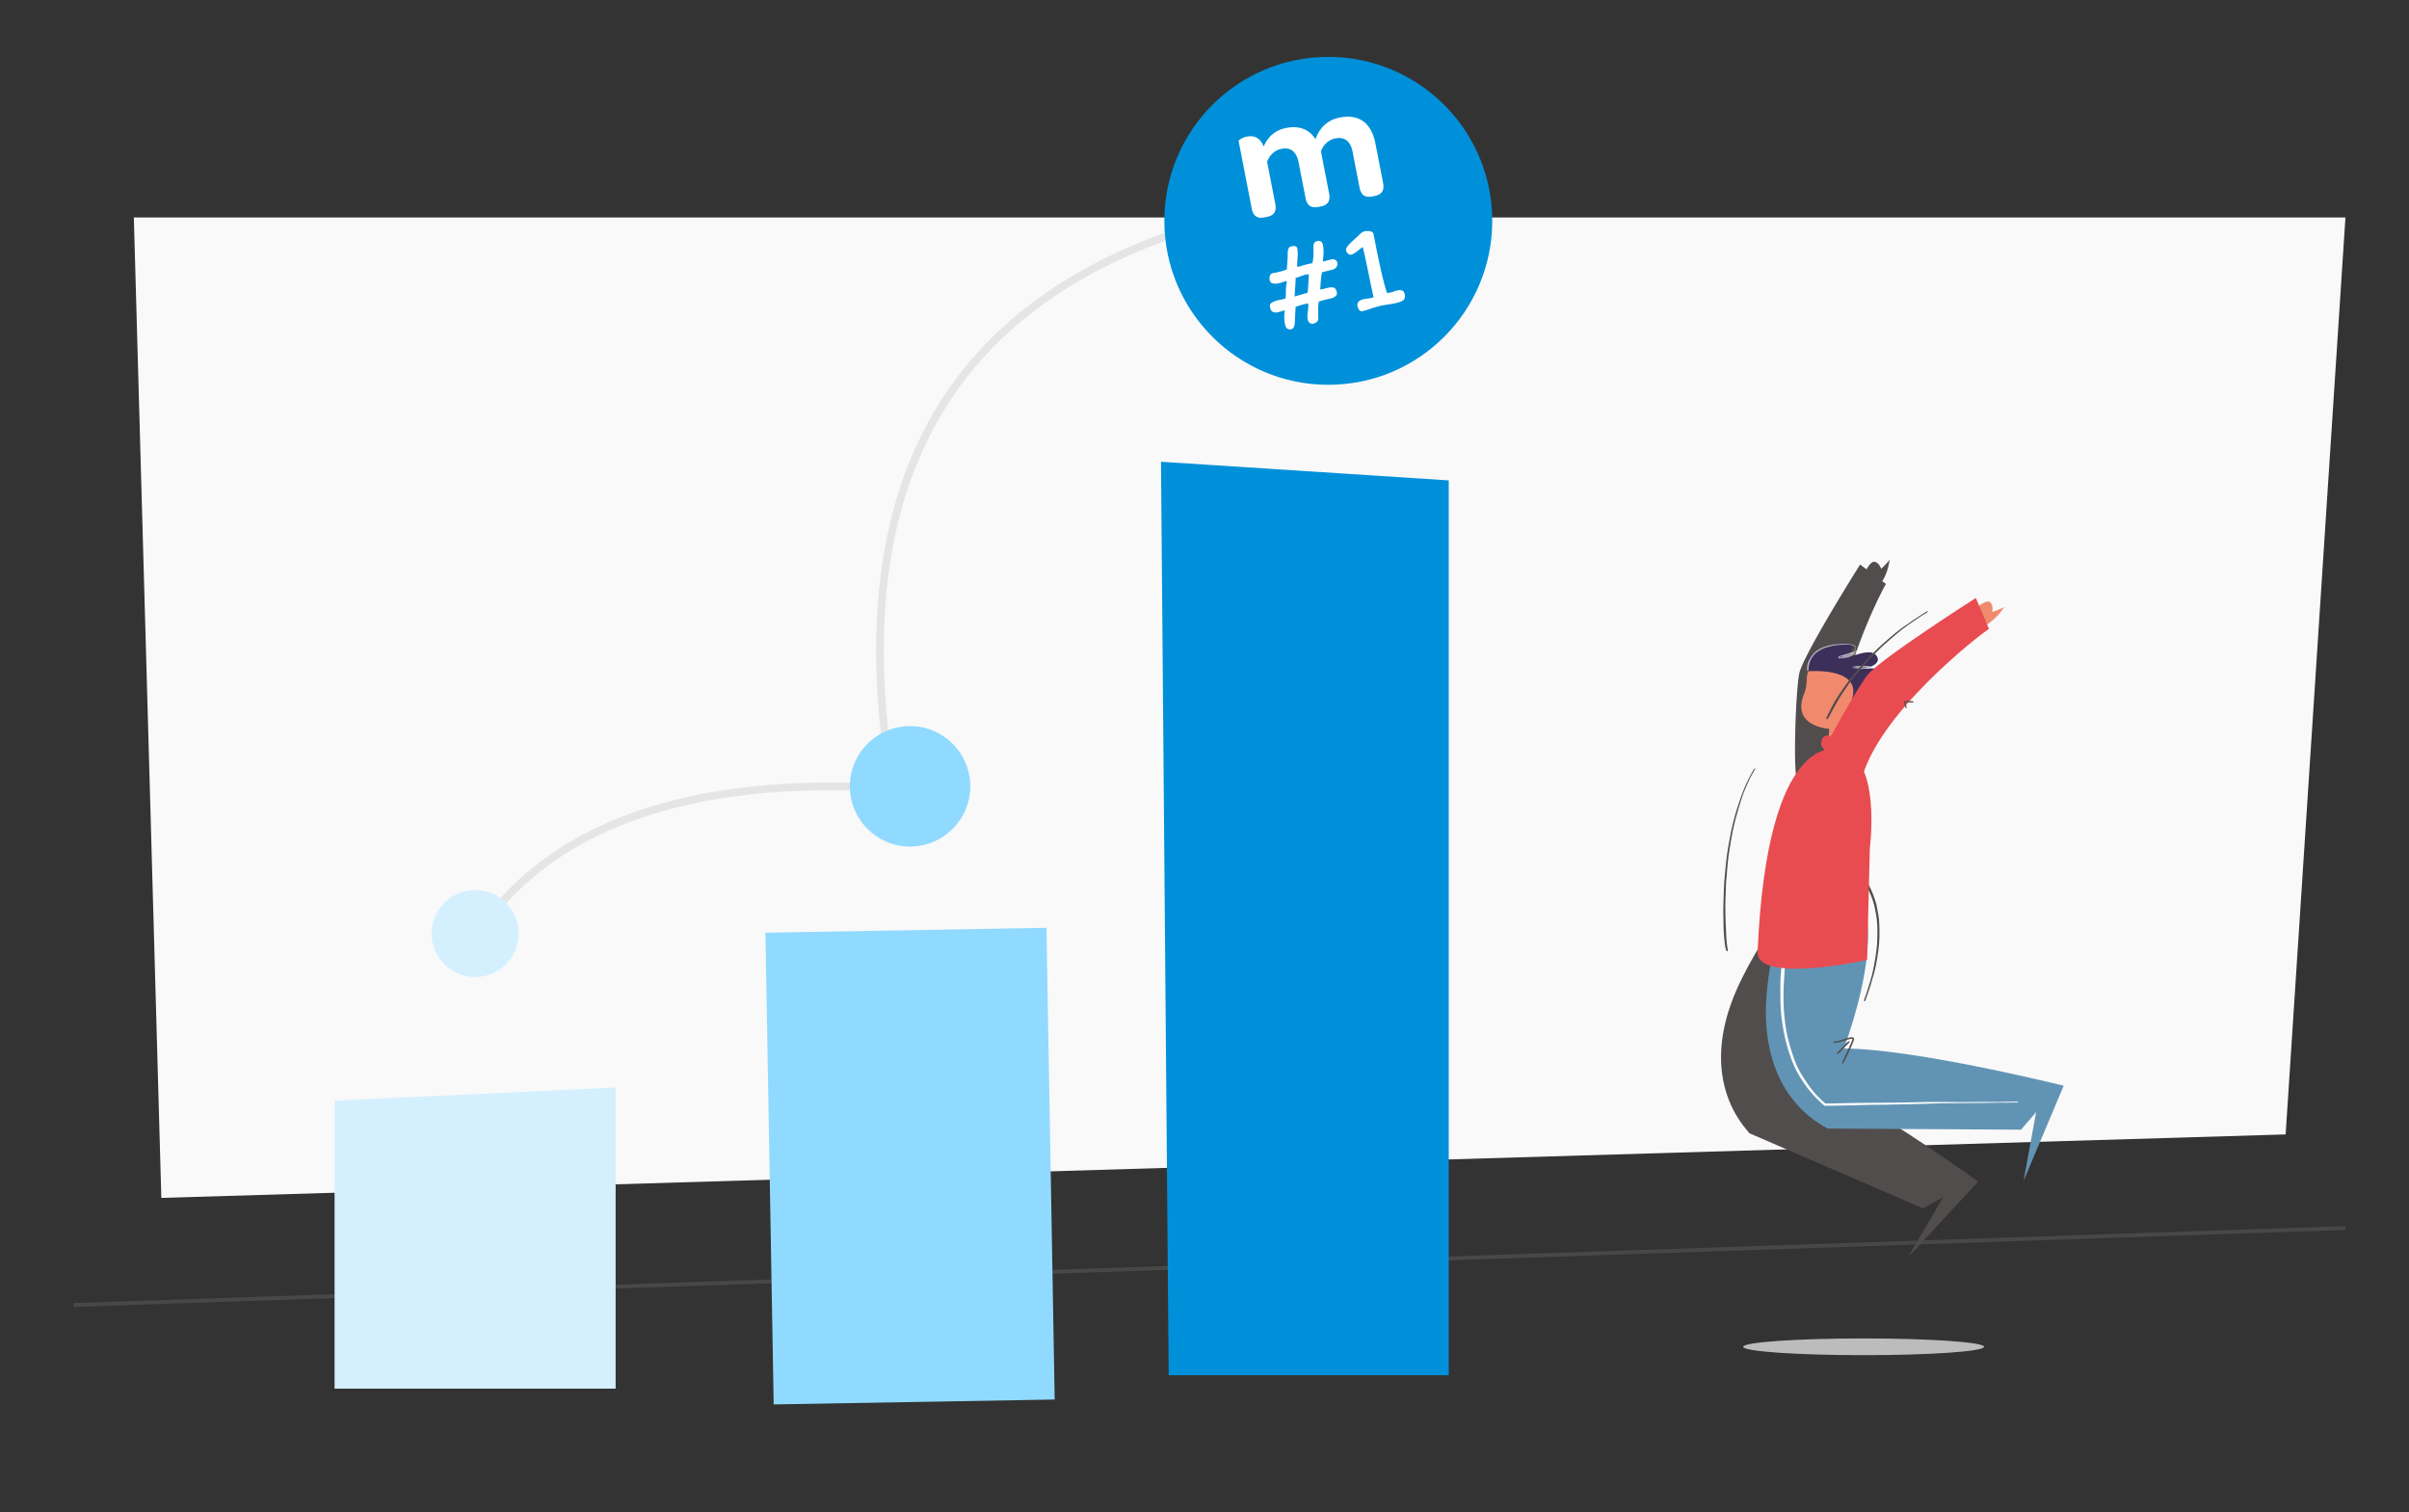
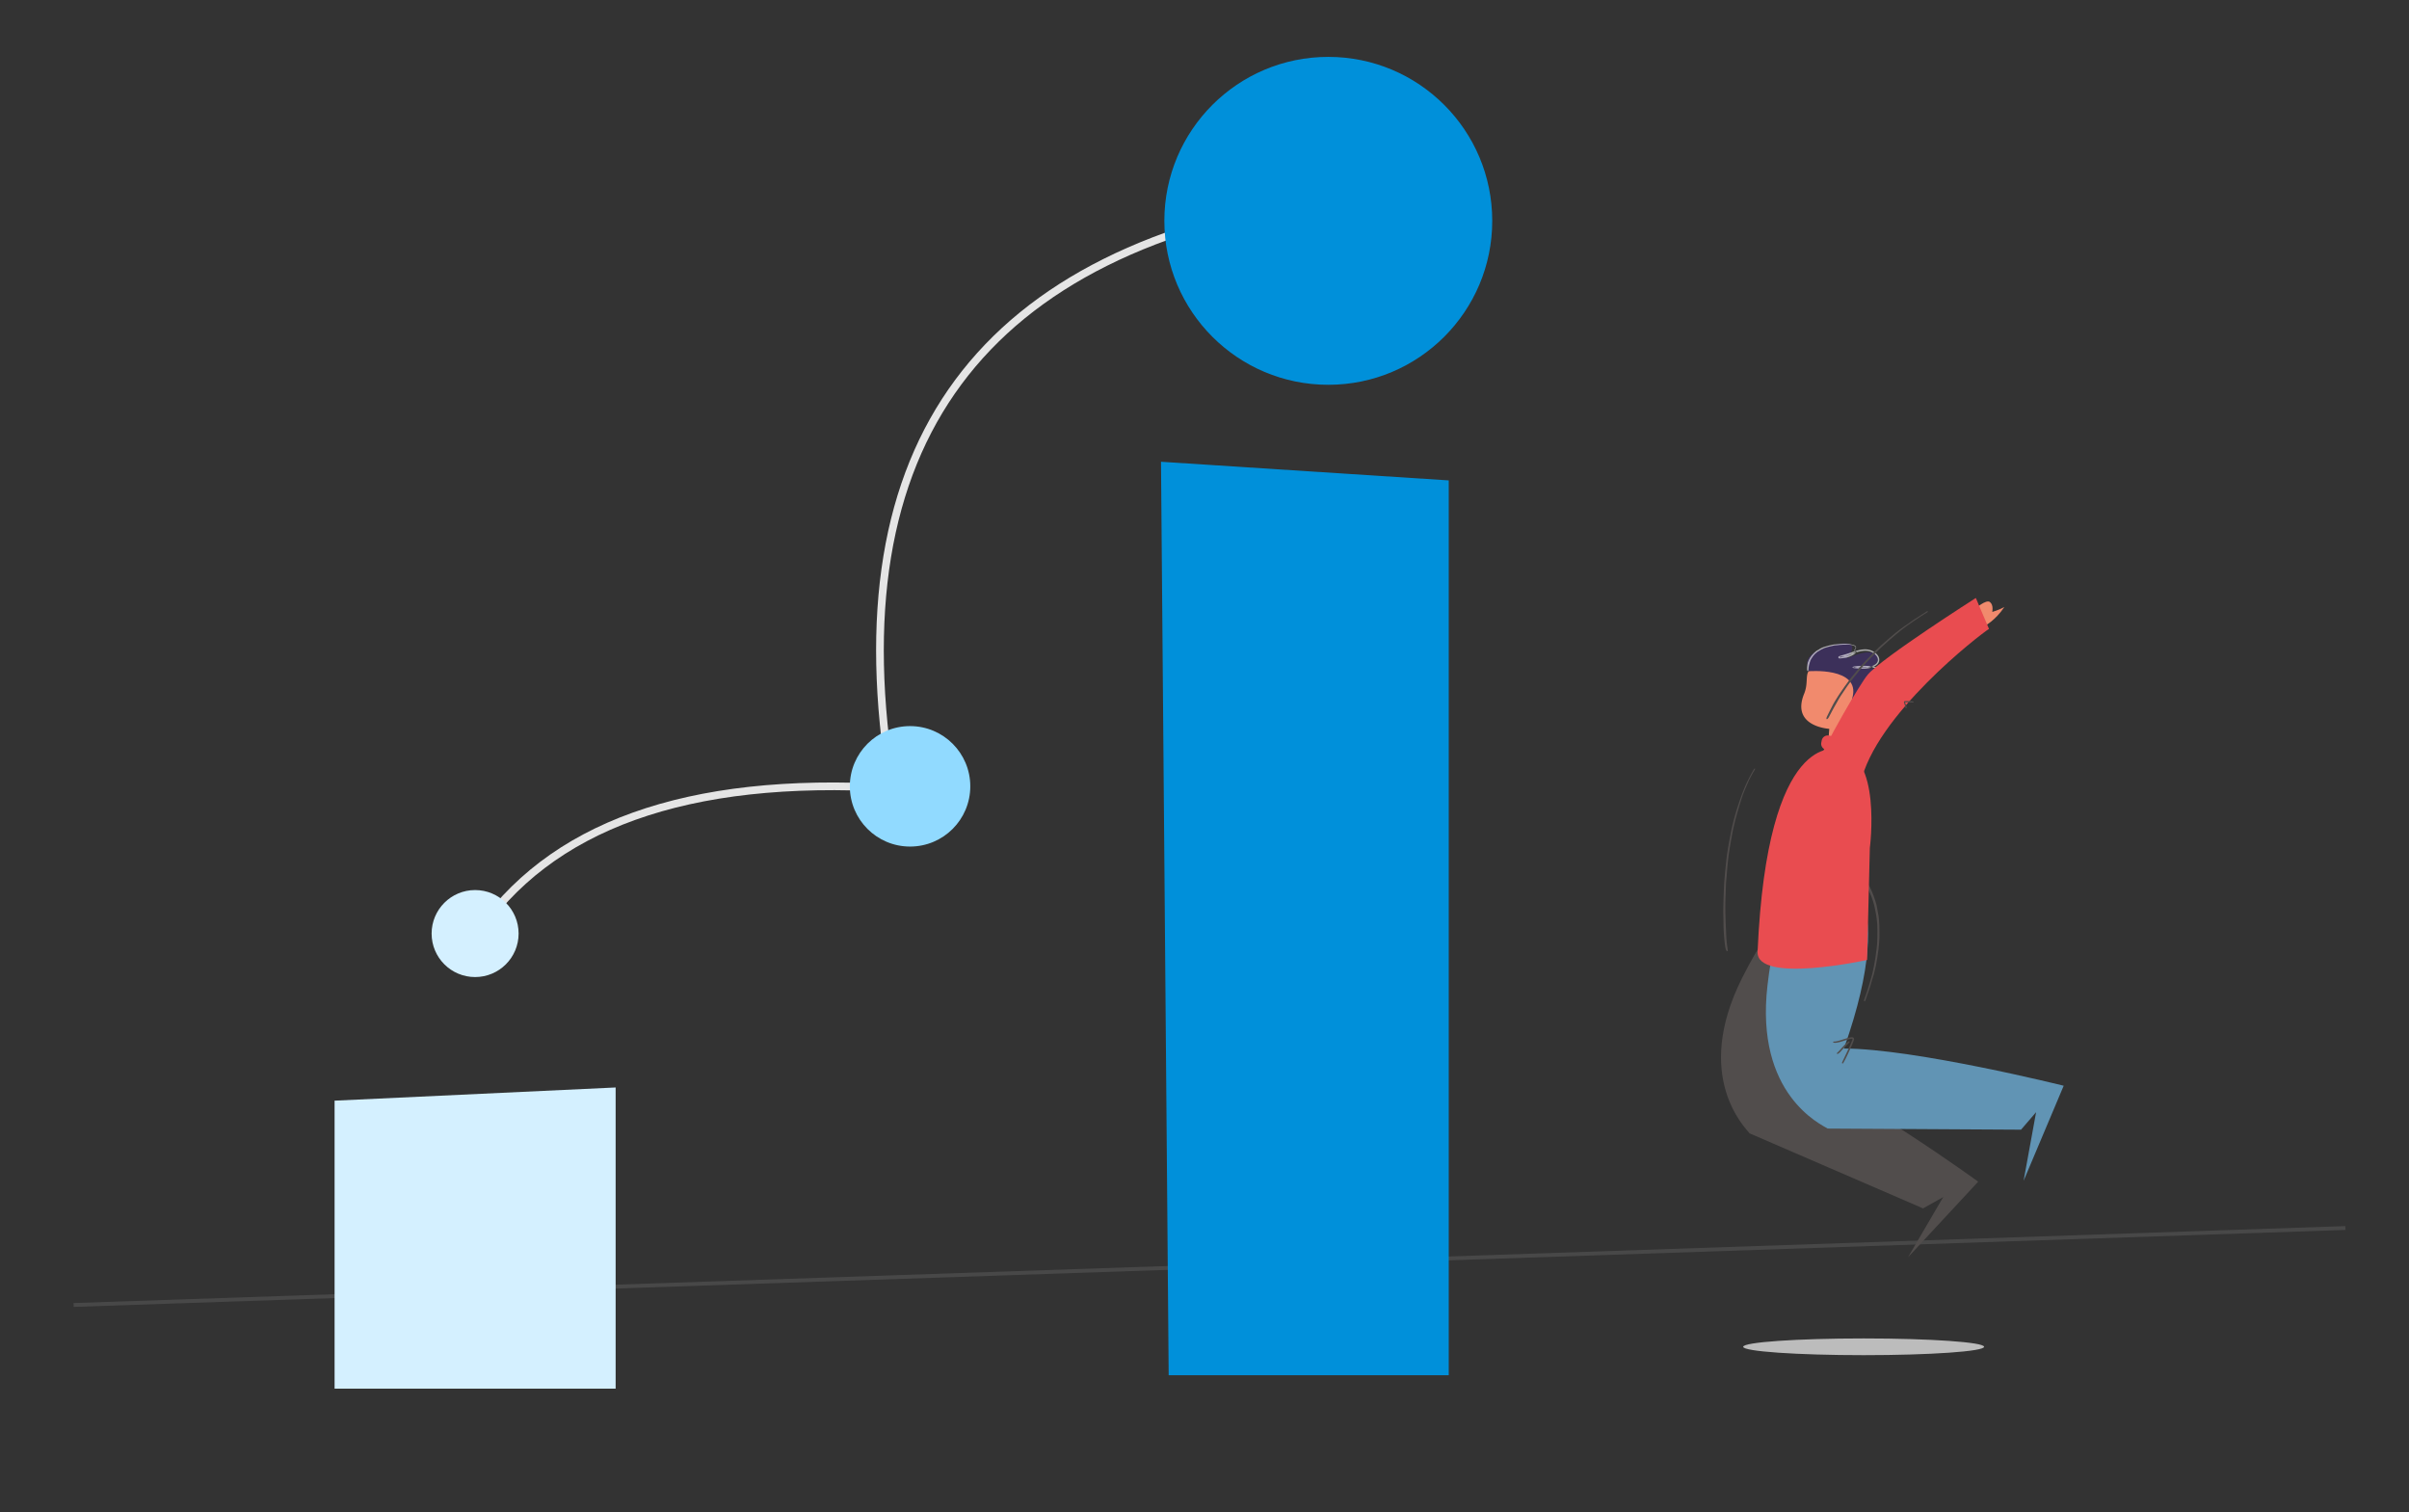
<svg xmlns="http://www.w3.org/2000/svg" width="720" height="452" viewBox="0 0 720 452">
  <rect x="0" y="0" width="720" height="452" fill="#333333" stroke="none" />
  <g fill="none" fill-rule="evenodd">
-     <path fill="#F9F9F9" d="M40 65h661l-17.869 274.032L48.219 358z" />
    <path stroke="#979797" stroke-width="1.15" opacity=".215" d="M22 390l679-23" />
    <ellipse cx="557" cy="402.5" fill="#BCBCBC" rx="36" ry="2.5" />
    <path fill="#D4F0FF" d="M100 328.941L184 325v90h-84z" />
-     <path fill="#91DAFF" d="M228.776 278.744l83.987-1.466 2.461 140.978-83.987 1.466z" />
    <path fill="#0090DA" d="M347 138l86 5.571V411h-83.707z" />
    <path fill="#514D4C" d="M534.811 271.153l.443-.432c10.43-9.998 16.885-4.24 16.885-4.24s15.443 12.42-17.638 52.588c19.869 7.271 56.738 34.082 56.738 34.082l-20.988 22.61 10.536-18.005-6.023 3.378-51.86-22.432c-1.33-1.747-16.993-16.956-2.249-46.377 5.23-10.434 10-17.052 14.156-21.172z" />
    <path fill="#6194B4" d="M549.012 259.41s19.46 4.888 2.112 53.948c21.157.037 65.672 11.12 65.672 11.12l-11.989 28.426 3.743-20.524-4.505 5.235-57.805-.341c-1.847-1.187-21.767-10.121-17.974-42.81 4.805-41.408 20.746-35.055 20.746-35.055" />
    <path fill="#514D4C" fill-rule="nonzero" d="M547.942 311.316c.053-.048.13-.059.215-.046l.088.001c.29 0 .579-.05 1.021-.163l.397-.105.295-.086.314-.095.893-.285.763-.237c.22-.066.4-.116.583-.162l.185-.044c.398-.086.592-.113.852-.1.26.024.414.081.532.284a.57.57 0 01.053.339c-.01.076-.023.122-.061.235l-.118.335-.09.245c-.217.573-.471 1.162-.895 2.094l-.613 1.338-.287.61c-.359.756-.635 1.3-.932 1.824l-.201.347c-.11.183-.249.289-.362.106-.044-.071-.034-.17.01-.284l.025-.057 1.945-4.139.267-.587c.087-.19.17-.378.25-.562.14-.315.262-.607.374-.888l.115-.299.027-.076.06-.18.026-.095c.013-.051.014-.08.008-.09-.025-.046-.202-.067-.443-.037a4.13 4.13 0 00-.476.088l-.233.06-.349.099c-.122.036-.254.077-.403.125l-.93.299-.5.153c-.202.06-.385.111-.56.156l-.262.063c-.75.157-1.085.193-1.485.097-.13-.038-.233-.159-.098-.28zm1.08 3.397l.031-.038c.109-.096.217-.196.326-.303.162-.16.306-.312.499-.524l.54-.607.5-.538.913-.932c.255-.25.437-.402.66-.54.098-.061.217-.038.274.056a.215.215 0 01-.029.255l-.168.183c-.14.151-.285.3-.476.49l-.93.912-.149.149-.203.208-.1.107-.538.624c-.35.389-.625.62-.938.748-.108.047-.226-.024-.24-.17l.002-.016.026-.064zm4.626-55.882h.027l.025.003.137.026.058.03.037.022c.137.094.302.227.47.39l.335.32c.422.408.753.746 1.061 1.087l.425.476.247.283c.31.357.539.641.752.935l.172.24c.275.39.533.804.843 1.338l.214.375c.32.568.612 1.17.947 1.935.067.143.124.272.195.445l.351.89c.086.225.164.45.235.674.214.593.412 1.227.63 1.998l.095.446c.09.429.163.807.225 1.168l.066.408.142.735.064.35c.049.273.086.505.117.732l.05.402.02.198c.009.102.017.212.025.339l.057 1.048.024.317.032 1.457c.003.176.004.332.003.49l-.006.504.006.977c0 .196-.004.351-.012.501l-.016.237-.072 1.212-.022.305c-.011.141-.023.268-.037.394l-.156 1.377-.055.422-.038.255-.033.21-.203 1.396c-.03.193-.057.35-.087.507l-.033.167-.054.285-.188 1.093-.067.366-.067.322-.493 2.041-.067.25c-.035.124-.074.254-.122.413l-.317 1.02-.05.172-.182.65c-.096.34-.196.677-.3 1.012l-.158.498-.338 1.018-.175.51-.055.154-.108.295-.7 2.044c-.068.17-.157.267-.29.22-.144-.05-.144-.206-.079-.408l.068-.203c.045-.135.093-.274.156-.449l.319-.884.23-.656.114-.347c.027-.083.055-.17.084-.266l.18-.584.552-1.764c.054-.175.098-.322.138-.462l.09-.336.419-1.515.128-.495.05-.224.38-1.817.054-.269c.017-.09.035-.183.053-.287l.205-1.197.098-.54.034-.212c.012-.073.023-.151.035-.236l.14-1.057.119-.83.053-.43.018-.16.125-1.193.016-.214c.005-.074.01-.153.014-.239l.047-1.166.016-.281c.015-.238.02-.46.021-.803l-.003-.895.004-.288-.002-.428a59.809 59.809 0 00-.01-.693l-.022-.905-.006-.065-.112-1.31a14.76 14.76 0 00-.053-.487l-.09-.659a28.416 28.416 0 00-.265-1.512l-.046-.273c-.04-.227-.088-.461-.15-.748l-.214-.953-.318-1.088-.091-.293a12.954 12.954 0 00-.129-.382l-.064-.178c-.08-.241-.17-.483-.27-.728l-.336-.794a10.677 10.677 0 00-.097-.218l-.094-.198a21.531 21.531 0 00-.834-1.691l-.157-.276-.133-.222a17.779 17.779 0 00-.678-1.009l-.545-.759c-.33-.447-.68-.884-1.05-1.31l-.223-.254c-.34-.383-.716-.778-1.217-1.286-.186-.194-.307-.346-.372-.477l-.048-.108a.364.364 0 01-.018-.215c.023-.093.089-.153.18-.158zm-28.847 37.316c.154-.046.254.074.327.282.057.151.087.335.097.58l.004.129.05 2.28c.003.187.01.365.026.597l.084 1.187.05.906c.01.165.023.345.038.554l.088 1.185.055.582.184 1.716.044.33.04.255.144.877.069.436.108.634.077.408.296 1.336.209 1.131c.036.19.068.339.102.486l.038.155.064.234c.01.04.022.08.034.12l.398 1.319.073.257.035.127.105.414c.108.412.225.816.35 1.216l.78 2.42.127.328c.03.075.06.154.096.24l.38.914.24.589.497 1.265.113.272c.036.084.07.162.106.24l.074.158.894 1.97.547 1.174.112.23c.053.107.103.204.154.3l1.212 2.2.487.929c.174.328.296.547.43.766l.09.146 1.074 1.87.47.774c.197.32.349.563.496.787l1.395 2.084 1.256 1.783c.128.18.177.33.056.422-.126.098-.255.004-.386-.177l-.162-.226a23.021 23.021 0 01-.082-.117l-.772-1.13-1.526-2.179-.129-.192c-.085-.13-.172-.27-.279-.445l-.45-.754-1.369-2.253-.149-.233c-.17-.27-.334-.552-.563-.956l-1.445-2.6-.112-.197a14.737 14.737 0 01-.412-.806l-.316-.663-.14-.29-.909-1.977-.115-.241c-.075-.161-.148-.327-.235-.533l-.512-1.233-.609-1.486-.117-.297-.095-.244-.658-2.035-.297-.882-.086-.266a19.584 19.584 0 01-.039-.124l-.108-.364-.112-.412-.594-2.061-.056-.222c-.035-.147-.07-.3-.11-.492l-.163-.807-.122-.572-.232-1.05-.184-1.057-.034-.206-.235-1.275a11.305 11.305 0 01-.082-.54l-.122-1.026a55.224 55.224 0 01-.144-1.347l-.006-.083-.033-.35-.114-1.006-.027-.27c-.01-.123-.02-.233-.026-.344l-.063-1.418-.014-.45-.01-.925c-.002-.144-.002-.297 0-.465l.013-1.329c.004-.243.023-.442.055-.643.038-.188.097-.309.212-.344zm.065.37l-.005.023c-.023.147-.04.295-.047.465l-.004.132-.014 1.49.001.441.005.274c0 .309.005.584.019.953l.038.898.03.59.015.192c.008.1.019.209.032.334l.123 1.1.042.466.066.641.187 1.596c.024.191.054.381.1.637l.215 1.166.034.208.182 1.048.232 1.045.09.418.209 1.025.074.336.074.3.594 2.06.112.412.079.268c.054.179.112.361.186.585l.261.77.656 2.03.124.32.067.167 1.102 2.676c.101.242.183.427.266.606l.113.238.91 1.977.485 1.016.138.277a20.632 20.632 0 01-.088-.183l-.523-1.122-.893-1.97-.096-.206c-.077-.17-.15-.346-.244-.579l-.283-.725-.283-.71-.582-1.408-.155-.403-.783-2.429a26.974 26.974 0 01-.46-1.644l-.068-.247a18.402 18.402 0 00-.037-.13l-.398-1.318-.1-.36-.061-.256a13.449 13.449 0 01-.088-.43l-.172-.938-.061-.31-.266-1.187a27.979 27.979 0 01-.104-.563l-.084-.493-.02-.136-.199-1.212a15.366 15.366 0 01-.079-.56l-.168-1.562-.032-.313-.052-.574-.097-1.343-.031-.502-.026-.502-.016-.252-.065-.884-.028-.456c-.005-.1-.008-.192-.01-.285l-.055-2.478a1.898 1.898 0 00-.06-.44l-.024-.07z" />
-     <path fill="#FEFEFE" d="M533.805 280.685a68.763 68.763 0 00-1.005 5.524 77.392 77.392 0 00-.588 5.59c-.128 1.871-.104 3.765-.088 5.638.013 1.874.063 3.746.236 5.619.172 1.87.473 3.736.825 5.583a49.39 49.39 0 001.335 5.29c.549 1.735 1.162 3.45 1.94 5.107.776 1.658 1.739 3.23 2.768 4.744a30.922 30.922 0 003.48 4.25 38.09 38.09 0 002.431 2.296l.162.142.24-.002 2.119-.014 5.497-.116 5.493-.143 5.504-.058 5.495-.12 5.492-.137c1.834-.036 3.674-.127 5.512-.15l5.507-.054 5.501-.044 5.502-.085c1.837-.032 3.685-.002 5.516-.054.786-.021.785-.283-.016-.268-1.838.032-3.68.062-5.52.093l-5.5-.007-5.526.068-5.473-.052-5.509.03-5.504.121-5.496.074c-1.83.012-3.664.024-5.493.034l-5.497.069-5.503.118-2.113.012.044.016c-.824-.72-1.63-1.46-2.383-2.255-1.251-1.29-2.316-2.722-3.314-4.205-.996-1.482-1.99-3.02-2.74-4.652-.75-1.629-1.301-3.308-1.827-5.012-.522-1.709-1.004-3.455-1.334-5.213a57.062 57.062 0 01-.727-5.496c-.154-1.844-.19-3.68-.194-5.528-.006-1.85.094-3.695.218-5.54.12-1.847.23-3.705.466-5.546.239-1.834.521-3.656.882-5.47.14-.696.211-1.223.225-1.581a1.74 1.74 0 00-.021-.409c-.01-.051-.026-.075-.043-.103-.005-.01 0-.02-.04.027a.158.158 0 01-.066.036c-.03.003-.057-.027-.068-.044a.107.107 0 01-.008-.093l.01-.021.002-.006-.06.104.06-.104-.001.004-.009.018c-.005.01-.018.066.002.069.046.003.068-.072.04-.047a.284.284 0 00-.1.07c-.072.07-.152.188-.234.352-.166.326-.346.836-.504 1.53" />
-     <path fill="#514D4C" d="M564.762 167.275c-.424 3.278-1.589 5.48-2.175 6.414l1.104.824c-.243.379-.827 1.441-1.624 3.036l-.33.666c-4.715 9.597-15.465 34.875-10.874 50.142a7.037 7.037 0 01-1.053 6.102c-2.316 3.224-6.83 4.017-10.084 1.77a6.988 6.988 0 01-2.996-5.074l-.008-.008c-.248-2.927-.279-7.342-.176-11.916l.024-.982.028-.983c.218-7.215.735-14.35 1.22-16.238.603-2.343 3.493-7.773 6.795-13.525l.511-.887c5.052-8.742 10.826-17.898 10.826-17.898l1.923 1.441c.595-1.078 1.516-2.402 2.383-2.257 1.443.241 1.972 2.093 1.972 2.093s1.388-1.197 2.534-2.72z" />
    <path fill="#F18A6D" d="M555.273 201.203c3.435 6.498 1.37 7.162.91 7.23l-.04.005-.045.003c.199-.011.403-.01.612.01 1.551.145 2.73 1.104 2.633 2.143-.098 1.038-1.434 1.762-2.985 1.616a3.962 3.962 0 01-1.212-.313c-.502 1.323-1.388 3.824-4.065 5.116.249 1.492.635 3.865.988 6.298l.129.905c.198 1.407.378 2.8.507 4.022-3.657 1.986-6.774-.111-6.774-.111l.8-10.308c-1.623-.126-11.252-1.33-7.506-10.506 1.242-3.042.318-5.427 1.416-6.854 0 0 10.803-6.5 14.632.744z" />
    <path fill="#3C305A" d="M556.336 208.406s-3.965 4.964-2.671.03c2.413-9.204-13.205-7.821-13.205-7.821l-.082-1.433s-2.349-3.923 7.468-6.346c9.816-2.422 4.096 3.981 4.096 3.981s7.738-3.795 9.18-.556c1.443 3.24-6.145 3.942-6.145 3.942s8.239-1.892 8.629 1.957c.39 3.848-5.29 2.658-5.29 2.658s5.774.058 4.643 2.478c-1.132 2.42-5.5.297-5.5.297l2.857 1.469-1.394.41s-.695-.907-2.586-1.066" />
    <path fill="#FFF" fill-opacity=".6" d="M561.987 204.295l.226.141.294.207c.363.28.753.665.698 1.08-.073.41-.517.682-.933.887-.42.23-.87.39-1.324.525-.91.254-1.903.285-2.783-.03-.19-.07-.258-.148-.234-.172.01-.033.098-.02.276.044.84.294 1.81.307 2.702.05a6.292 6.292 0 001.29-.534c.413-.205.804-.492.844-.787.058-.284-.268-.662-.62-.932a5.457 5.457 0 00-.456-.318l-.206-.124.052-.005.174-.032zm-8.869-11.736l.325.073c.32.07.656.141.924.304.28.162.412.417.351.678-.051.27-.242.549-.447.795-.09.109-.186.02-.104-.085.19-.24.401-.49.438-.727.034-.218-.064-.371-.316-.52-.24-.14-.55-.236-.866-.298a8.966 8.966 0 00-.976-.131 13.932 13.932 0 00-1.002.008c-.334.002-.667.025-1.001.048a10.27 10.27 0 00-.997.092l-.997.086c-.335.022-.65.138-.975.2-.322.075-.65.133-.967.224-.307.102-.623.174-.933.273-.316.083-.598.242-.893.373a4.968 4.968 0 00-.843.47c-.129.077-.27.16-.413.247a1.755 1.755 0 00-.396.274c-.234.217-.51.397-.713.645-.211.257-.45.494-.615.784l-.284.41c-.09.14-.16.292-.237.441a2.037 2.037 0 00-.155.37l-.116.385-.065.19-.128.483c-.04.163-.077.326-.098.492a6.397 6.397 0 00-.098 1c-.005.253-.088.388-.187.404-.1.015-.219-.121-.233-.398a5.504 5.504 0 01.048-1.072c.036-.357.096-.714.187-1.063.126-.337.245-.676.424-.988.084-.158.162-.319.26-.467l.31-.434c.185-.305.456-.542.686-.808.222-.26.499-.47.752-.695.127-.114.271-.2.424-.274.149-.08.297-.158.44-.246.278-.191.57-.367.88-.503.31-.133.617-.26.943-.34.31-.09.655-.192.961-.28.327-.088.659-.16.99-.232.334-.057.662-.15 1.001-.167l1.013-.075c.336-.036.67-.067 1.01-.07.337-.015.676-.047 1.014-.041.34-.004.677.032 1.013.053.337.04.662.11.986.185zm6.597 10.654l.519.208a17.256 17.256 0 011.355.647l.028.015-.219.022-.051.002.128.066c.084.045.167.09.25.138l.036.021-.19.025a5.61 5.61 0 01-.975.01l-.242-.022a9.664 9.664 0 01-1.437-.277c-.232-.066-.473-.135-.67-.264-.04-.036-.091-.077-.088-.12-.001-.044.044-.085.088-.117.096-.063.211-.104.325-.14a6.547 6.547 0 011.163-.215l-.02.001zm-.014.187l-.229.033a5.927 5.927 0 00-.837.185 1.695 1.695 0 00-.152.056l-.016.007.113.047c.081.03.171.057.262.082l.135.034c.457.11.945.195 1.406.24.252.027.508.039.762.033l.202-.01-.126-.064c-.38-.188-.776-.36-1.174-.515l-.346-.128zm.441-4.122a9.944 9.944 0 011.605.473c.23.086.454.183.666.305l.325.171.301.206c.41.264.76.623 1.015 1.033.261.409.325.945.131 1.392-.188.451-.575.784-.994 1.017-.356.195-.74.329-1.138.41l-.066.01-.081-.05-.289-.162.033-.002a3.97 3.97 0 001.19-.328l.216-.111c.382-.215.718-.516.868-.886.154-.367.105-.784-.122-1.141-.443-.726-1.305-1.238-2.167-1.581a9.722 9.722 0 00-1.96-.507l-.28-.041.278-.094c.102-.038.203-.078.303-.121l.036-.018zm-.872-.15l-.025.008a6.59 6.59 0 01-.897.205l-.17.023.114.007c.191.013.382.029.572.049l.406.048.125.018-.032.011c-.624.196-1.279.3-1.927.327l-.323.007a24.302 24.302 0 01-2.877-.15c-.177-.041-.351-.023-.534-.18-.05-.088.03-.159.062-.177a.634.634 0 01.127-.067c.085-.035.17-.061.258-.084l.003-.001c.605-.08 1.21-.125 1.817-.153.975-.042 1.96-.047 2.932.062l.369.046zm-4.094.282l-.344-.018c-.187-.013-.372-.03-.554-.05a2.125 2.125 0 01-.232-.043.607.607 0 01-.09-.027l-.009-.002.017.018a.92.92 0 01.03.038c.05.062.03.213-.003.24-.023.034-.03.034-.027.033a.544.544 0 01.063-.03c.04-.017.09-.033.137-.047l.05-.014.582-.066.38-.032zm3.003-.046l-.46-.022c-.576-.02-1.153-.011-1.73.017-.198.01-.398.021-.597.035l-.216.016.22.013c.38.014.762.018 1.143.018l.57-.002c.31-.002.623-.02.932-.055l.138-.02zm.255-5.224c.502.12 1.008.267 1.443.55.432.246.823.565 1.162.941.338.375.584.863.633 1.383.053.525-.15 1.048-.48 1.428-.343.372-.77.63-1.216.829l.036-.018-.282-.054a13.472 13.472 0 00-.414-.065l-.046-.007.262-.087.28-.111c.406-.186.785-.42 1.07-.735.27-.322.42-.727.378-1.14-.08-.841-.8-1.56-1.576-2.007-.398-.258-.86-.384-1.317-.487-.47-.063-.947-.094-1.425-.035-.684.06-1.364.215-2.037.413l-.15.045-.027.04c-.105.14-.271.308-.516.484l-.13.089c-.436.289-.906.505-1.386.686-.241.088-.485.165-.736.23-.293.074-.508.084-.765.125l-.75.097-.385.038a2.375 2.375 0 01-.216.006c-.052-.007-.067.011-.208-.04-.012-.007-.002.002-.033-.017a.33.33 0 01-.157-.279c-.008-.086.085-.227.116-.242a.647.647 0 01.097-.066c.302-.141.515-.19.767-.267l.715-.201c.936-.263 1.866-.602 2.815-.916.948-.311 1.92-.586 2.942-.67.507-.057 1.027-.018 1.536.06zm-6.982 1.985l-.126.017a6.13 6.13 0 00-.183.024l-.734.08-.362.028c-.058.003-.12.005-.169.003-.022 0-.058-.006-.04-.002.017.008-.011-.008.041.024a.17.17 0 01.07.115c.002.046.005.057-.004.09a.15.15 0 01-.044.07c-.01.01-.003.004-.006.007l-.002.003c.155-.072.432-.146.657-.208l.72-.194.182-.057zm2.253-.794l-.165.06c-.747.273-1.492.574-2.27.791l.182-.057.06-.006c.06-.007.121-.016.18-.026l.166-.036c.235-.056.468-.125.698-.204a6.493 6.493 0 001.31-.617l-.161.095zm.161-.095l-.161.095.395-.138.402-.132.254-.078.019-.026c.099-.15.118-.253.085-.277-.086-.075-.373.17-.994.556z" />
    <g>
      <path fill="#F18A6D" d="M593.345 186.965s2.96-1.486 5.71-5.54c-1.78.943-3.61 1.456-3.61 1.456s.463-2.043-.69-2.952c-1.155-.908-4.48 2.055-4.48 2.055l3.07 4.98z" />
      <path fill="#E94C50" d="M542.242 236.649c1.748 3.702 6.138 5.043 9.807 2.994 2.105-1.174 3.51-3.21 4-5.43 4.357-20.436 35.715-44.572 38.418-46.263l-3.931-9.242s-27.895 17.777-32.28 22.885c-2.382 2.773-12.718 20.696-16.115 28.72l.002.012c-.817 2.008-.852 4.308.1 6.324" />
      <path fill="#514D4C" fill-rule="nonzero" d="M576.168 182.712c.058.09-.026.193-.184.297l-.387.25-.5.311-.77.475-.189.12-2.109 1.417c-.18.123-.376.258-.641.444l-1.127.786a36.22 36.22 0 00-.69.503l-.925.688c-.145.109-.29.223-.469.369l-.951.784-.347.278c-.097.078-.196.16-.306.252l-1.132.968-.357.302-.317.277-.954.854c-.417.364-.824.728-1.22 1.09l-.517.479c-.165.155-.327.315-.57.56l-.69.693-.156.152c-.183.183-.34.343-.585.598l-.924.956-.216.23-.925.958-.17.181-1.002 1.121c-.217.247-.388.445-.564.654l-.205.239c-.068.08-.139.165-.215.258l-.93 1.155-.573.696a54.48 54.48 0 00-.666.83l-.161.208-.637.848c-.219.295-.386.525-.57.784l-.133.184c-.11.154-.221.314-.35.504l-1.421 2.12c-.216.326-.386.588-.554.857l-.2.332c-.046.077-.093.157-.142.243l-.76 1.345a72.783 72.783 0 00-1.076 1.926l-1.085 2.056a1.835 1.835 0 01-.334.453c-.144.134-.285.182-.347.069a.234.234 0 01-.04-.129.452.452 0 01.019-.172c.034-.127.097-.293.183-.48l.52-1.07a50.6 50.6 0 01.407-.81l.682-1.33c.127-.245.236-.45.343-.642l.128-.228c.162-.28.32-.543.53-.88l.637-1.018.17-.264.276-.418.792-1.161.714-1.025c.116-.163.224-.314.331-.46l1.005-1.383c.187-.255.35-.473.512-.683l.303-.375 1.067-1.264c.134-.162.245-.301.45-.563l.426-.54c.132-.165.242-.299.35-.425l.315-.361c.124-.14.26-.289.444-.484l.665-.706.325-.355.178-.19 1.033-1.071.103-.11.344-.353.754-.789c.09-.094.17-.175.248-.253l.227-.223 1.05-1.014c.126-.12.233-.22.342-.32l.584-.532c.324-.293.591-.532.847-.756l.328-.283.818-.718.44-.379.683-.57.775-.662c.15-.126.273-.228.394-.324l1.12-.872c.296-.227.518-.393.756-.563l.615-.438c.26-.183.512-.358.759-.527l.68-.46 1.101-.785.293-.203 3.878-2.486c.162-.104.29-.139.35-.047zm-4.245 27.123a.156.156 0 01-.15.111l-.252-.001c-.084-.002-.17-.004-.264-.008l-1.267-.06a7.049 7.049 0 00-.384-.008l-.154.005-.061.005v.01l.01.032c.007.03.014.061.025.096l.041.131.168.465c.138.388.2.693.177.979-.009.124-.186.158-.23.025a13.593 13.593 0 00-.227-.73l-.16-.462a6.885 6.885 0 01-.059-.178l-.04-.14a1.334 1.334 0 01-.043-.202l-.007-.097c-.003-.09.026-.162.14-.244l.06-.018a.401.401 0 01.027-.006l.098-.012.17-.011a7.15 7.15 0 01.464-.006l.714.017.251.01c.383.017.603.048.854.126.08.024.12.097.1.171z" />
      <path fill="#E94C50" d="M525.306 284.442c-.42 9.712 32.728 2.455 32.728 2.455l.822-33.483s3.723-28.402-9.641-29.438c0 0-21.019-6.361-23.91 60.466z" />
      <path fill="#E94C50" d="M552.344 225.364l-6.561-1.29a1.827 1.827 0 01-1.436-2.139l.13-.666a1.828 1.828 0 012.14-1.437l6.561 1.289a1.827 1.827 0 011.436 2.14l-.13.666a1.827 1.827 0 01-2.14 1.437" />
      <path fill="#514D4C" fill-rule="nonzero" d="M524.444 230.093c.251-.413.034-.578-.22-.212l-.096.152-.126.205a25.32 25.32 0 00-.687 1.228l-.465.881-.277.547c-.309.617-.571 1.169-.808 1.706l-.328.751a41.51 41.51 0 00-.441 1.092l-.36.933-.253.693a63.711 63.711 0 00-.552 1.596l-.624 1.891c-.122.38-.217.688-.318 1.028l-.367 1.282c-.13.46-.23.834-.33 1.224l-.034.131c-.15.585-.294 1.174-.432 1.768l-.203.894c-.08.354-.15.696-.237 1.154l-.615 3.276c-.044.248-.083.47-.12.689l-.042.262c-.152.919-.288 1.82-.41 2.706l-.072.584a67.4 67.4 0 00-.092.844l-.128 1.243c-.073.658-.14 1.323-.202 1.998l-.24 2.737-.02.27-.042.664c-.01.159-.018.325-.026.503l-.112 2.874-.023.664-.065 2.635-.012.723-.002.222v.58c.002.249.005.51.01.802l.043 2.155.013 1.183c.006.411.016.738.032 1.063.046.946.109 1.871.188 2.779l.07.703c.083.807.169 1.437.286 2.069.066.35.157.623.264.795.112.196.31.304.377.156.04-.07.053-.125.045-.24l-.027-.24a14.997 14.997 0 00-.045-.33l-.078-.501a32.01 32.01 0 01-.22-2.056l-.034-.418a30.082 30.082 0 01-.055-.921l-.093-2.216-.062-1.302c-.012-.267-.021-.51-.029-.742l-.059-2.12a59.923 59.923 0 01-.015-.979 123.78 123.78 0 01.005-2.191l.011-.835.012-.418.09-2.24.043-1.753.016-.411.014-.258c.014-.248.032-.496.058-.793l.159-1.668.17-2.248.028-.326.209-2.023.08-.685.06-.477c.03-.212.059-.422.095-.663l.285-1.818c.092-.606.194-1.229.308-1.883l.27-1.494.144-.786c.083-.445.145-.757.216-1.094l.022-.102c.127-.594.26-1.185.398-1.774l.285-1.174c.05-.194.101-.39.164-.62l.597-2.11.301-1.036c.074-.248.141-.47.207-.684l.583-1.845c.06-.186.115-.355.169-.516l.249-.722.16-.418c.246-.636.527-1.31.879-2.12.377-.894.748-1.71 1.134-2.482.454-.877.895-1.661 1.349-2.39z" />
    </g>
    <path stroke="#E5E5E5" stroke-width="2.3" d="M142 280c21.973-33.249 63.306-48.073 124-44.472m.594-.528C249.568 132.592 293.037 73.925 397 59" />
    <circle cx="142" cy="279" r="13" fill="#D4F0FF" />
    <circle cx="272" cy="235" r="18" fill="#91DAFF" />
    <circle cx="397" cy="66" r="49" fill="#0090DA" />
-     <path fill="#FFF" fill-rule="nonzero" d="M377.673 43.804c1.184-2.711 3.25-4.885 6.747-5.564 4.046-.787 7.004.562 8.74 3.364 1.118-3.053 3.249-5.695 7.295-6.481 6.195-1.205 9.542 2.145 10.632 7.755l2.295 11.807c.484 2.489-.663 3.522-2.512 3.88l-.699.137c-1.898.369-3.34-.11-3.832-2.648l-2.077-10.684c-.617-3.171-2.388-4.549-5.185-4.005-2.049.398-3.61 1.967-4.277 3.87l2.447 12.587c.483 2.488-.664 3.521-2.462 3.87l-.75.146c-1.848.36-3.339-.11-3.832-2.647l-2.049-10.538c-.644-3.318-2.366-4.705-5.163-4.161-2.048.398-3.61 1.967-4.277 3.87l2.447 12.587c.484 2.488-.664 3.52-2.462 3.87l-.75.146c-1.898.369-3.339-.11-3.832-2.647l-3.926-20.199c-.038-.195 1.097-1.023 2.496-1.295 1.798-.35 3.898.052 4.986 2.98zM392.436 96.755c.981-.245 1.508-.723 1.578-1.434-.045-1.478-.063-2.52-.053-3.127.01-.606.08-1.298.209-2.075a23.709 23.709 0 011.63-.483l2.182-.506c.398-.099.788-.299 1.173-.6.384-.301.51-.718.377-1.25-.193-.774-.502-1.217-.927-1.33-.426-.112-.98-.095-1.664.05l-2.358.549c.031-.573.095-1.462.191-2.668.097-1.205.223-2.046.377-2.52l3.156-.788c.444-.11.813-.37 1.11-.777.295-.408.385-.841.27-1.3-.108-.436-.349-.73-.721-.88-.373-.151-.782-.171-1.226-.06l-1.779.481c-.21.053-.415.078-.614.076.118-.722.194-1.563.228-2.522.034-.959-.028-1.753-.184-2.381-.115-.46-.31-.796-.587-1.01-.277-.213-.614-.27-1.011-.172-.491.123-.818.307-.98.553-.162.246-.25.64-.263 1.183.102 2.003 0 3.634-.307 4.892-.667.115-1.257.237-1.771.365l-1.218.342a7.951 7.951 0 01-.833.246c-.303.076-.54.122-.71.139-.012-.845.007-1.517.056-2.018.01-.156.032-.444.064-.863.032-.42.043-.872.034-1.357a7.043 7.043 0 00-.222-1.563c-.024-.097-.17-.208-.437-.334-.268-.126-.74-.105-1.418.064-.678.17-.985 1.03-.92 2.58.013.254-.03 1.125-.131 2.614-.093.922-.13 1.47-.111 1.646-.56.242-1.238.463-2.032.66l-1.307.288a8.39 8.39 0 00-.885.182c-.468.117-.761.408-.88.875-.12.466-.135.88-.044 1.243.247.992 1.282 1.26 3.105.806.304-.076.684-.196 1.139-.361l.902-.264a17.845 17.845 0 00-.295 2.848c-.01.157-.013.472-.006.945.006.474-.039.967-.134 1.479-.298.1-.566.173-.802.219-.237.046-.437.09-.6.13a9.312 9.312 0 00-.956.2c-.725.18-1.332.435-1.821.762-.315.233-.472.471-.474.715 0 .245.044.548.134.91.139.557.428.922.869 1.094.44.173.917.195 1.431.067.258-.064.634-.17 1.13-.32.497-.15.801-.251.912-.304-.251 1.68-.214 3.174.111 4.48.26 1.04.892 1.434 1.897 1.183.514-.128.835-.683.962-1.665l.099-2.144.146-2.849c.187-.046.485-.146.894-.3.689-.223 1.244-.387 1.664-.492.444-.11.85-.173 1.22-.188.032.429.028.885-.013 1.37-.04.486-.071.783-.094.891-.084.56-.13 1.047-.139 1.46a4.41 4.41 0 00.123 1.164c.114.46.338.783.67.97.332.186.626.248.884.184zm-5.485-8.146c-.015-.241.043-1.275.174-3.101l.076-1.324c.026-.441.043-.826.051-1.154.283-.044.584-.126.903-.246.32-.12.544-.197.671-.228a7.374 7.374 0 011.246-.433c.34-.085.71-.137 1.112-.155l-.038.662c-.09 1.898-.195 3.514-.314 4.848l-1.01.293-2.871.838zm30.66 1.869c1.093-.273 1.775-.62 2.045-1.04.27-.42.33-.928.182-1.523-.154-.618-.434-.99-.84-1.116-.406-.126-.925-.11-1.557.048a7.095 7.095 0 00-.93.307l-.83.245c-.56.14-.954.162-1.184.068a73.973 73.973 0 01-1.123-4.037c-.688-2.758-1.49-6.496-2.41-11.216l-.459-2.309c-.1-.404-.443-.666-1.028-.785a4.09 4.09 0 00-1.826.058c-.146.036-.347.137-.602.301a3.035 3.035 0 00-.567.445 17.566 17.566 0 01-1.566 1.488c-.989.903-1.69 1.609-2.107 2.116-.415.508-.573.964-.472 1.368.1.404.31.724.627.96.317.237.622.32.913.246.535-.133 1.294-.612 2.276-1.438.652-.49 1.036-.763 1.152-.817.426 1.711 1.011 4.368 1.754 7.97.613 3.078 1.106 5.417 1.479 7.016-.165.066-.38.133-.648.2a7.955 7.955 0 01-1.34.22c-.498.073-.856.137-1.075.192-1.41.352-1.982 1.062-1.715 2.132.279 1.117.795 1.582 1.548 1.394.827-.206 1.56-.427 2.198-.662.639-.235 1.624-.53 2.955-.888.243-.06.514-.115.811-.164l.93-.156c1.348-.185 2.484-.393 3.408-.623z" />
  </g>
</svg>